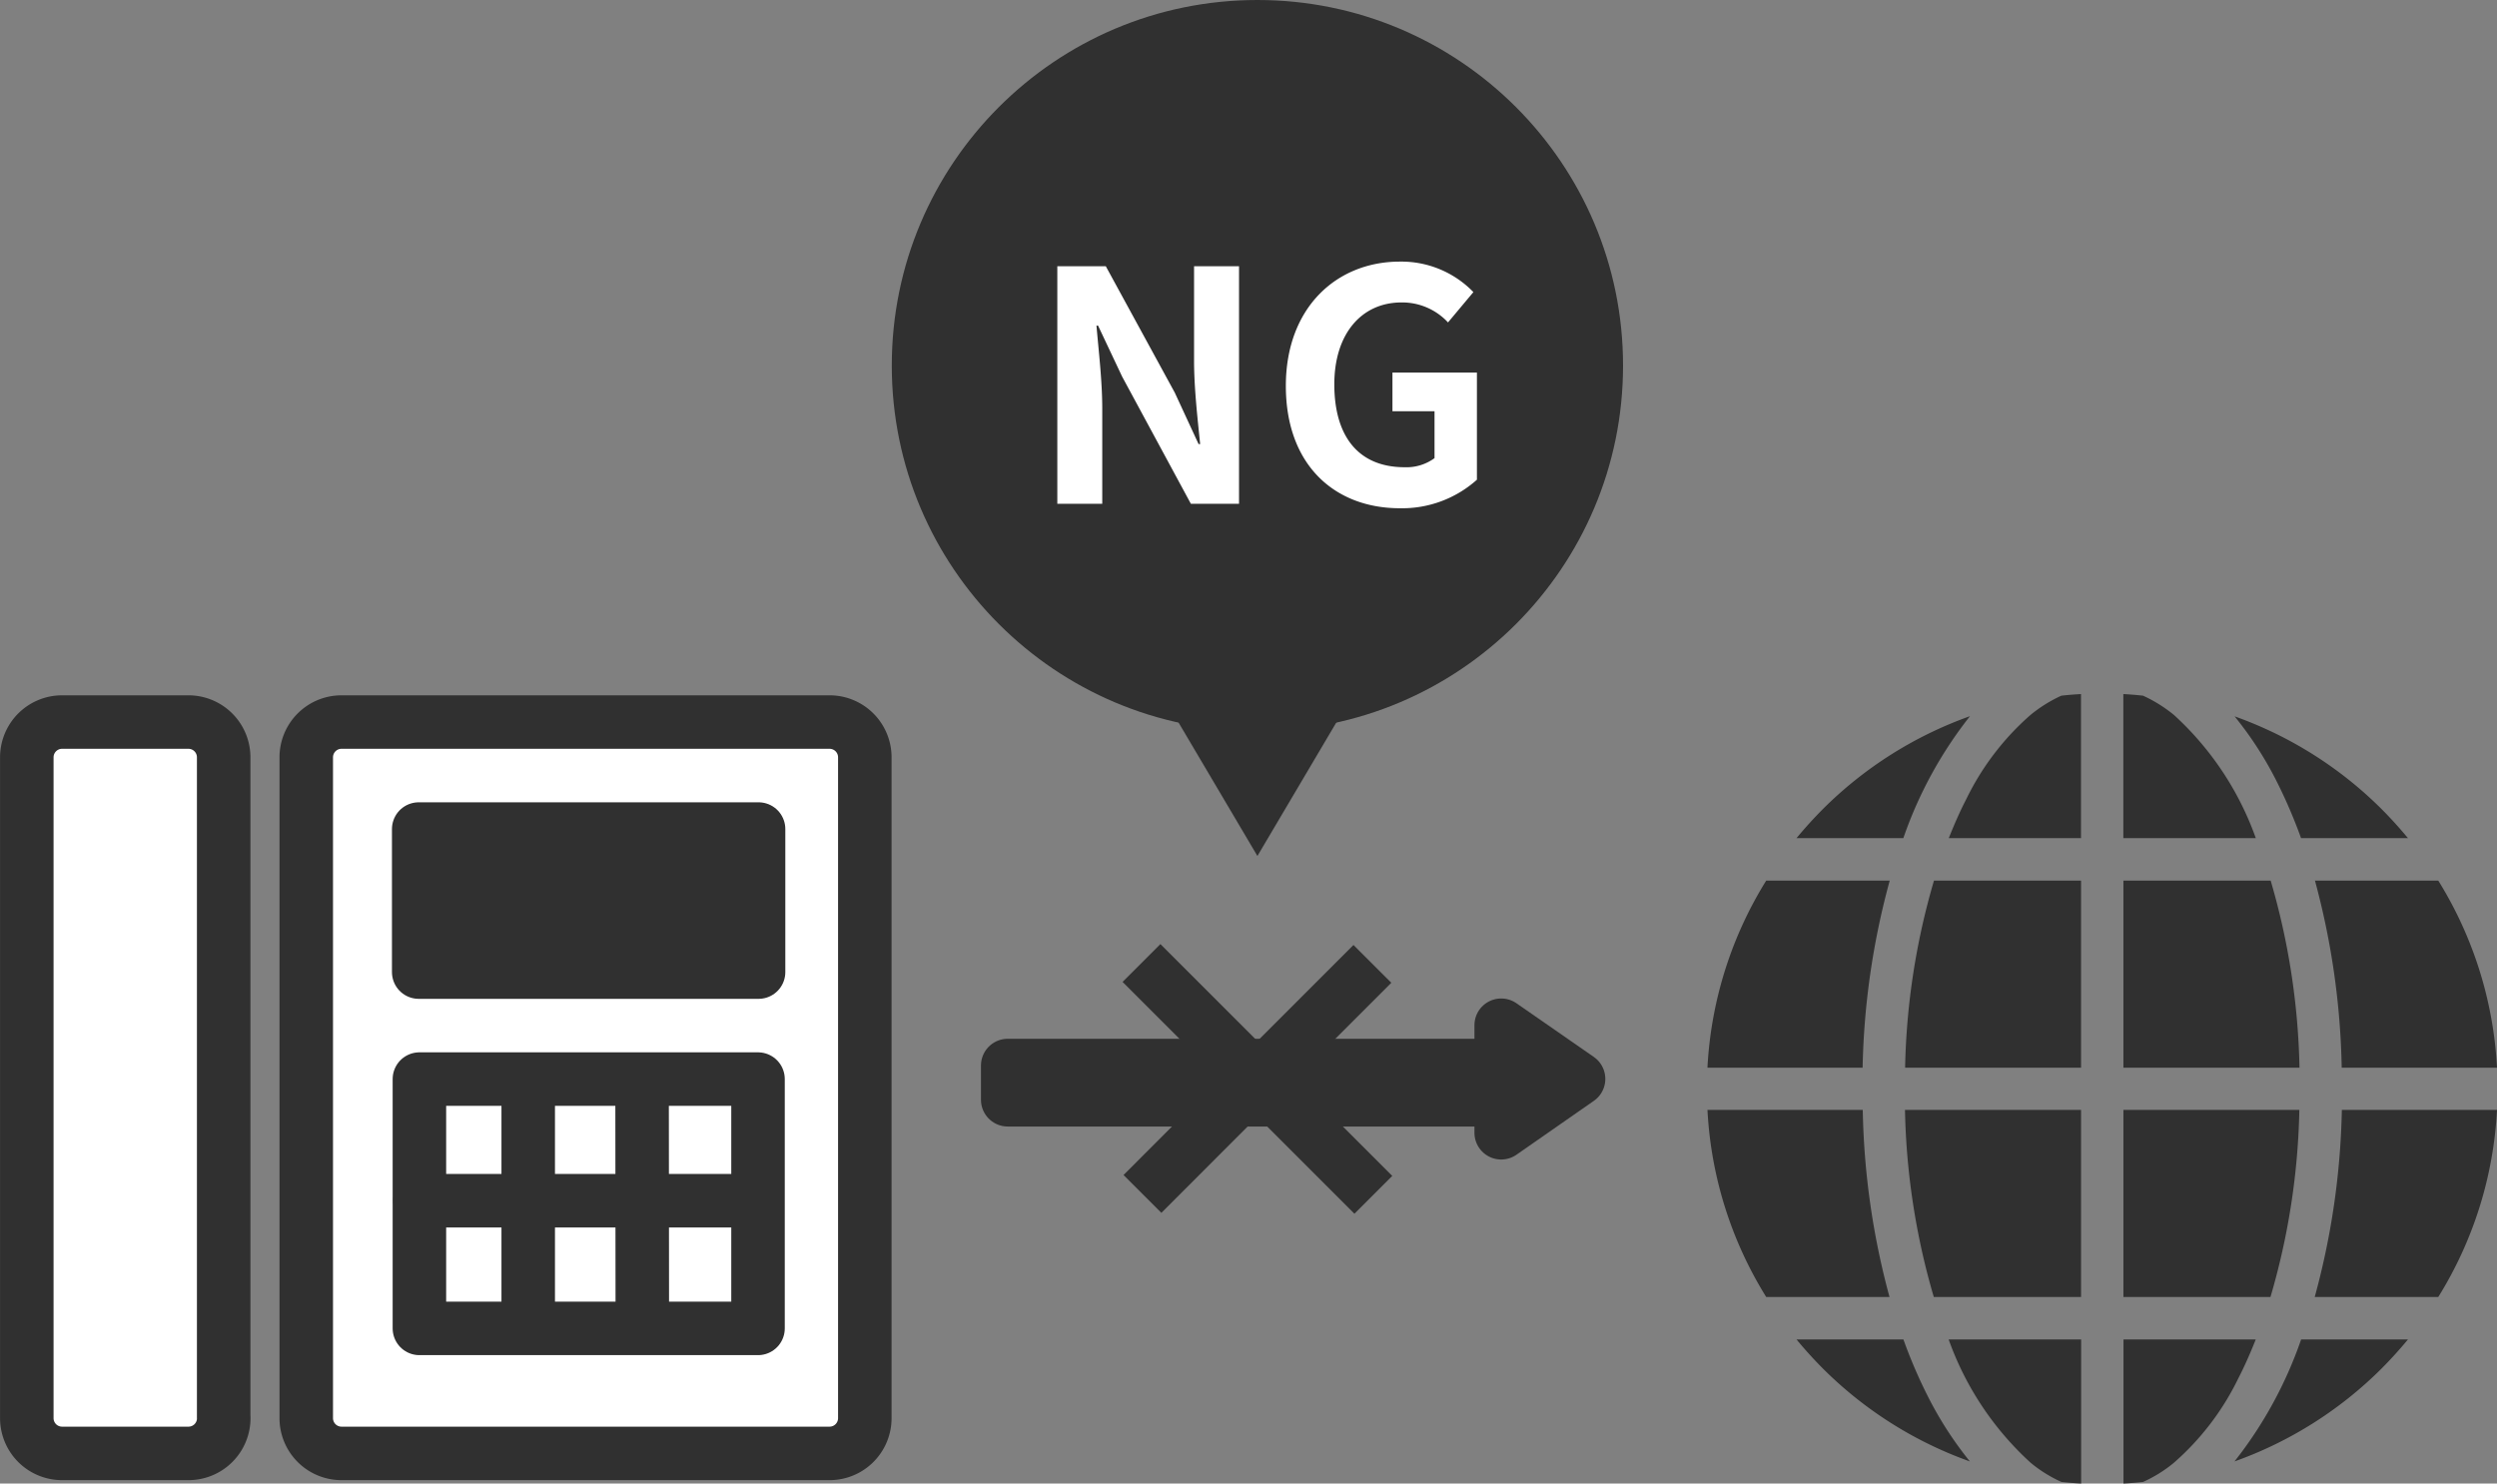
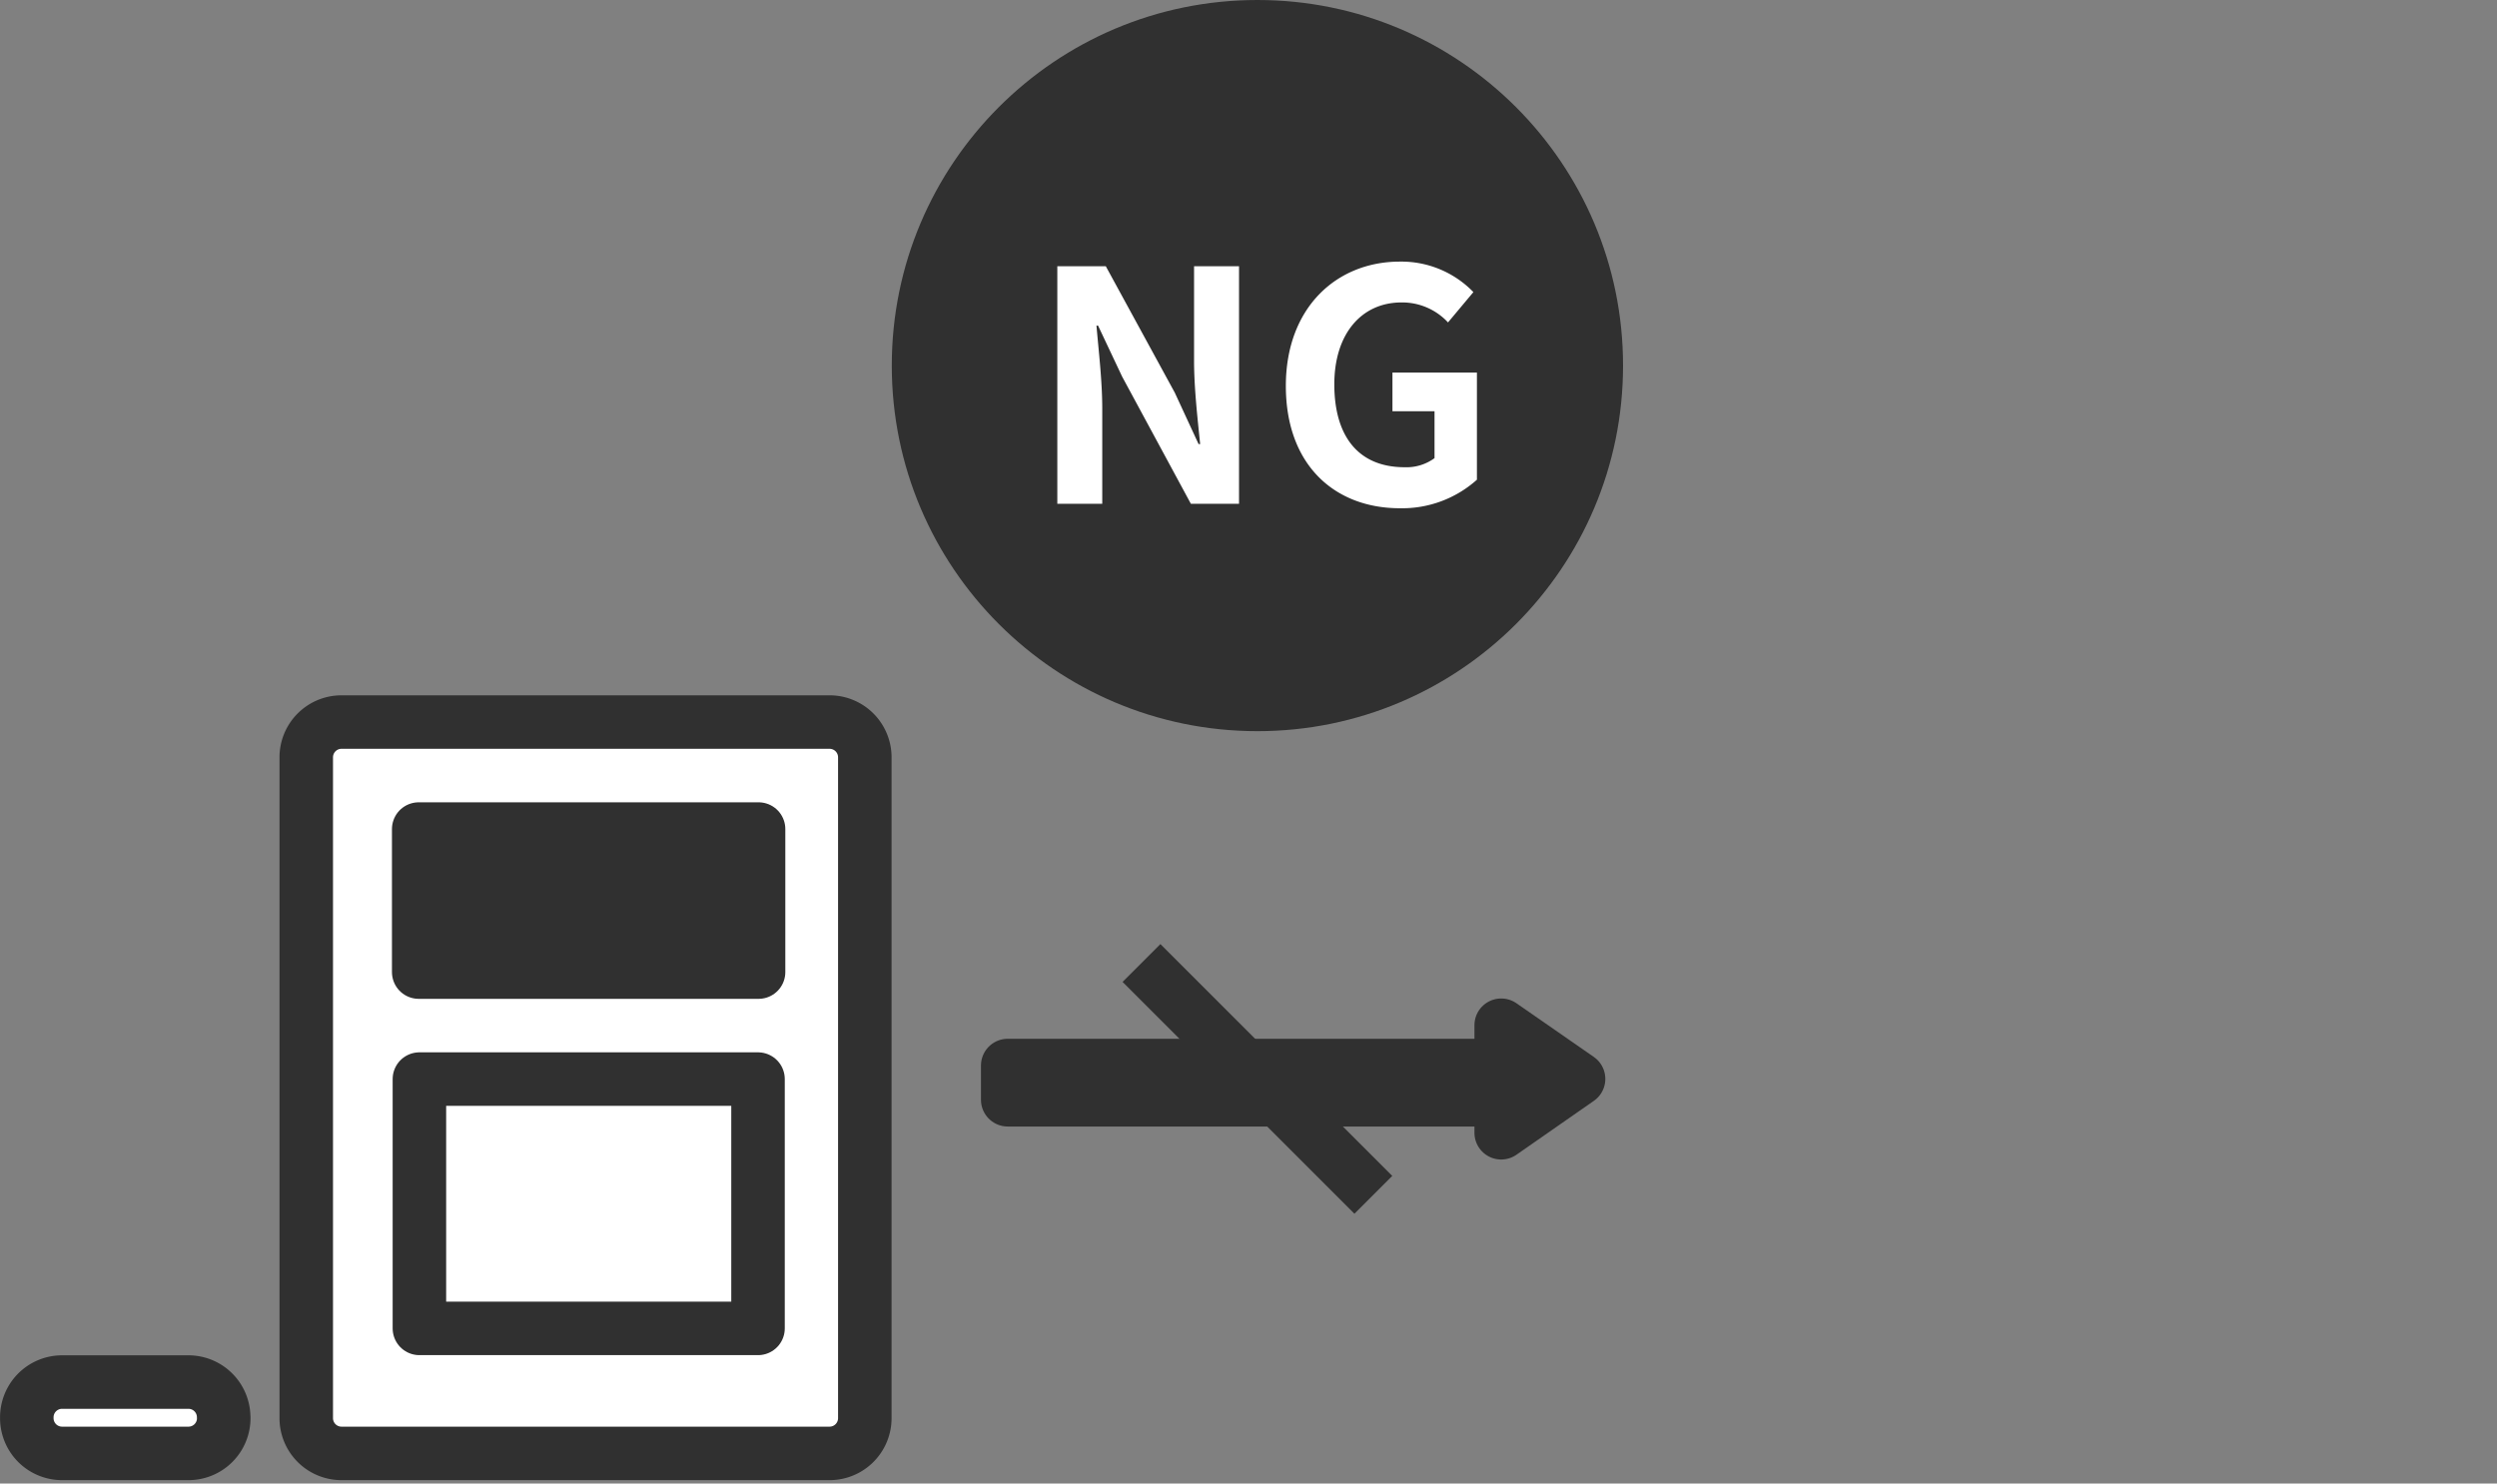
<svg xmlns="http://www.w3.org/2000/svg" id="service_tel_option_pic_11.svg" width="140" height="83.19" viewBox="0 0 140 83.19">
  <rect x="0" y="0" width="140" height="83.19" fill="#808080" stroke="none" />
  <defs>
    <style>.cls-2,.cls-3,.cls-6{stroke:#303030;stroke-width:3px}.cls-2,.cls-3{stroke-linecap:round;stroke-linejoin:round}.cls-2,.cls-3,.cls-4,.cls-6{fill-rule:evenodd}.cls-2,.cls-6{fill:none}.cls-3,.cls-4{fill:#303030}</style>
  </defs>
  <g id="グループ_1" data-name="グループ 1">
-     <path id="シェイプ_538" data-name="シェイプ 538" d="M12.545 79.5a1.977 1.977 0 0 1-1.941 2H3.445a1.978 1.978 0 0 1-1.942-2V42.49a1.978 1.978 0 0 1 1.942-2H10.6a1.977 1.977 0 0 1 1.941 2V79.5zm35.943 0a1.977 1.977 0 0 1-1.941 2H19.112a1.977 1.977 0 0 1-1.941-2V42.49a1.977 1.977 0 0 1 1.941-2h27.435a1.977 1.977 0 0 1 1.941 2V79.5z" fill-rule="evenodd" stroke-linecap="round" stroke-linejoin="round" stroke="#303030" stroke-width="3" fill="#fff" />
-     <path id="シェイプ_539" data-name="シェイプ 539" class="cls-2" d="M373.546 2407.33h18.045m-11.975-6.65v13.49M386 2401l.013 13.17" transform="translate(-350 -2340)" />
+     <path id="シェイプ_538" data-name="シェイプ 538" d="M12.545 79.5a1.977 1.977 0 0 1-1.941 2H3.445a1.978 1.978 0 0 1-1.942-2a1.978 1.978 0 0 1 1.942-2H10.6a1.977 1.977 0 0 1 1.941 2V79.5zm35.943 0a1.977 1.977 0 0 1-1.941 2H19.112a1.977 1.977 0 0 1-1.941-2V42.49a1.977 1.977 0 0 1 1.941-2h27.435a1.977 1.977 0 0 1 1.941 2V79.5z" fill-rule="evenodd" stroke-linecap="round" stroke-linejoin="round" stroke="#303030" stroke-width="3" fill="#fff" />
    <path id="シェイプ_540" data-name="シェイプ 540" class="cls-2" d="M392.5 2414.49h-18.985v-13.98H392.5v13.98z" transform="translate(-350 -2340)" />
    <path id="シェイプ_541" data-name="シェイプ 541" class="cls-3" d="M392.531 2394.51h-19.055v-8.02h19.055v8.02z" transform="translate(-350 -2340)" />
  </g>
-   <path id="シェイプ_545" data-name="シェイプ 545" class="cls-4" d="M452.193 2385.38a22.254 22.254 0 0 1 8.258-5.22 23.267 23.267 0 0 0-3.736 6.84h-5.99q.695-.84 1.468-1.62zm-3.166 4h6.925a42.782 42.782 0 0 0-1.52 10.49h-8.7a22.041 22.041 0 0 1 3.295-10.49zm0 23.35a22.006 22.006 0 0 1-3.294-10.49h8.707a42.823 42.823 0 0 0 1.5 10.49h-6.918zm3.166 4q-.774-.78-1.468-1.62h5.994a27.974 27.974 0 0 0 1.416 3.28 20.476 20.476 0 0 0 2.31 3.56 22.231 22.231 0 0 1-8.252-5.22zm14.486 6.46q-.556-.03-1.1-.09a7.544 7.544 0 0 1-1.731-1.08 17.105 17.105 0 0 1-4.592-6.91h7.428v8.08zm0-10.46h-8.256a39.947 39.947 0 0 1-1.616-10.49h9.872v10.49zm0-12.86h-9.865a39.943 39.943 0 0 1 1.619-10.49h8.246v10.49zm0-12.87h-7.417c.308-.77.63-1.51.983-2.19a14.95 14.95 0 0 1 3.6-4.72 7.906 7.906 0 0 1 1.731-1.08q.549-.06 1.1-.09v8.08zm20.028 2.38a22.04 22.04 0 0 1 3.293 10.49h-8.707a42.965 42.965 0 0 0-1.5-10.49h6.919zm-3.167-4q.774.78 1.468 1.62h-5.994a28.314 28.314 0 0 0-1.416-3.28 20.067 20.067 0 0 0-2.31-3.55 22.207 22.207 0 0 1 8.252 5.21zm-14.486-6.46q.557.03 1.1.09a7.935 7.935 0 0 1 1.732 1.08 17.1 17.1 0 0 1 4.591 6.91h-7.427v-8.08zm0 10.46h8.256a39.947 39.947 0 0 1 1.616 10.49h-9.872v-10.49zm0 12.86h9.864a39.9 39.9 0 0 1-1.619 10.49h-8.245v-10.49zm2.836 19.78a7.571 7.571 0 0 1-1.732 1.08c-.365.04-.734.07-1.1.09v-8.08h7.416c-.307.77-.63 1.51-.982 2.19a14.95 14.95 0 0 1-3.602 4.72zm11.65-5.29a22.246 22.246 0 0 1-8.258 5.22 23.29 23.29 0 0 0 3.736-6.84h5.99q-.694.84-1.468 1.62zm3.167-4h-6.927a42.781 42.781 0 0 0 1.521-10.49H490a22.005 22.005 0 0 1-3.293 10.49z" transform="translate(-350 -2340)" />
  <path id="多角形_1" data-name="多角形 1" class="cls-3" d="M406.5 2399.75h29.636v1.92H406.5v-1.92zm32.006.75l-4.338 3.02v-6.03z" transform="translate(-350 -2340)" />
  <circle id="楕円形_11" data-name="楕円形 11" cx="70.5" cy="20.5" r="20.5" fill="#303030" />
-   <path id="多角形_3" data-name="多角形 3" class="cls-4" d="M420.5 2388l-6.5-11h13z" transform="translate(-350 -2340)" />
  <path id="シェイプ_543" data-name="シェイプ 543" class="cls-6" d="M414 2394l13 13" transform="translate(-350 -2340)" />
-   <path id="シェイプ_543-2" data-name="シェイプ 543" class="cls-6" d="M426.946 2394.05l-12.892 12.9" transform="translate(-350 -2340)" />
  <path id="NG" d="M409.278 2368.25h2.522v-5.35c0-1.53-.2-3.2-.324-4.64h.09l1.35 2.86 3.853 7.13h2.7v-13.32h-2.521v5.31c0 1.51.2 3.27.342 4.66h-.09l-1.332-2.88-3.868-7.09h-2.719v13.32zm19.208.25a6.284 6.284 0 0 0 4.321-1.6v-6.01h-4.736v2.17h2.359v2.63a2.651 2.651 0 0 1-1.674.51c-2.611 0-3.944-1.75-3.944-4.65 0-2.86 1.549-4.59 3.764-4.59a3.5 3.5 0 0 1 2.61 1.12l1.423-1.7a5.615 5.615 0 0 0-4.123-1.71c-3.548 0-6.392 2.58-6.392 6.97 0 4.45 2.754 6.86 6.392 6.86z" transform="translate(-350 -2340)" fill-rule="evenodd" fill="#fff" />
</svg>